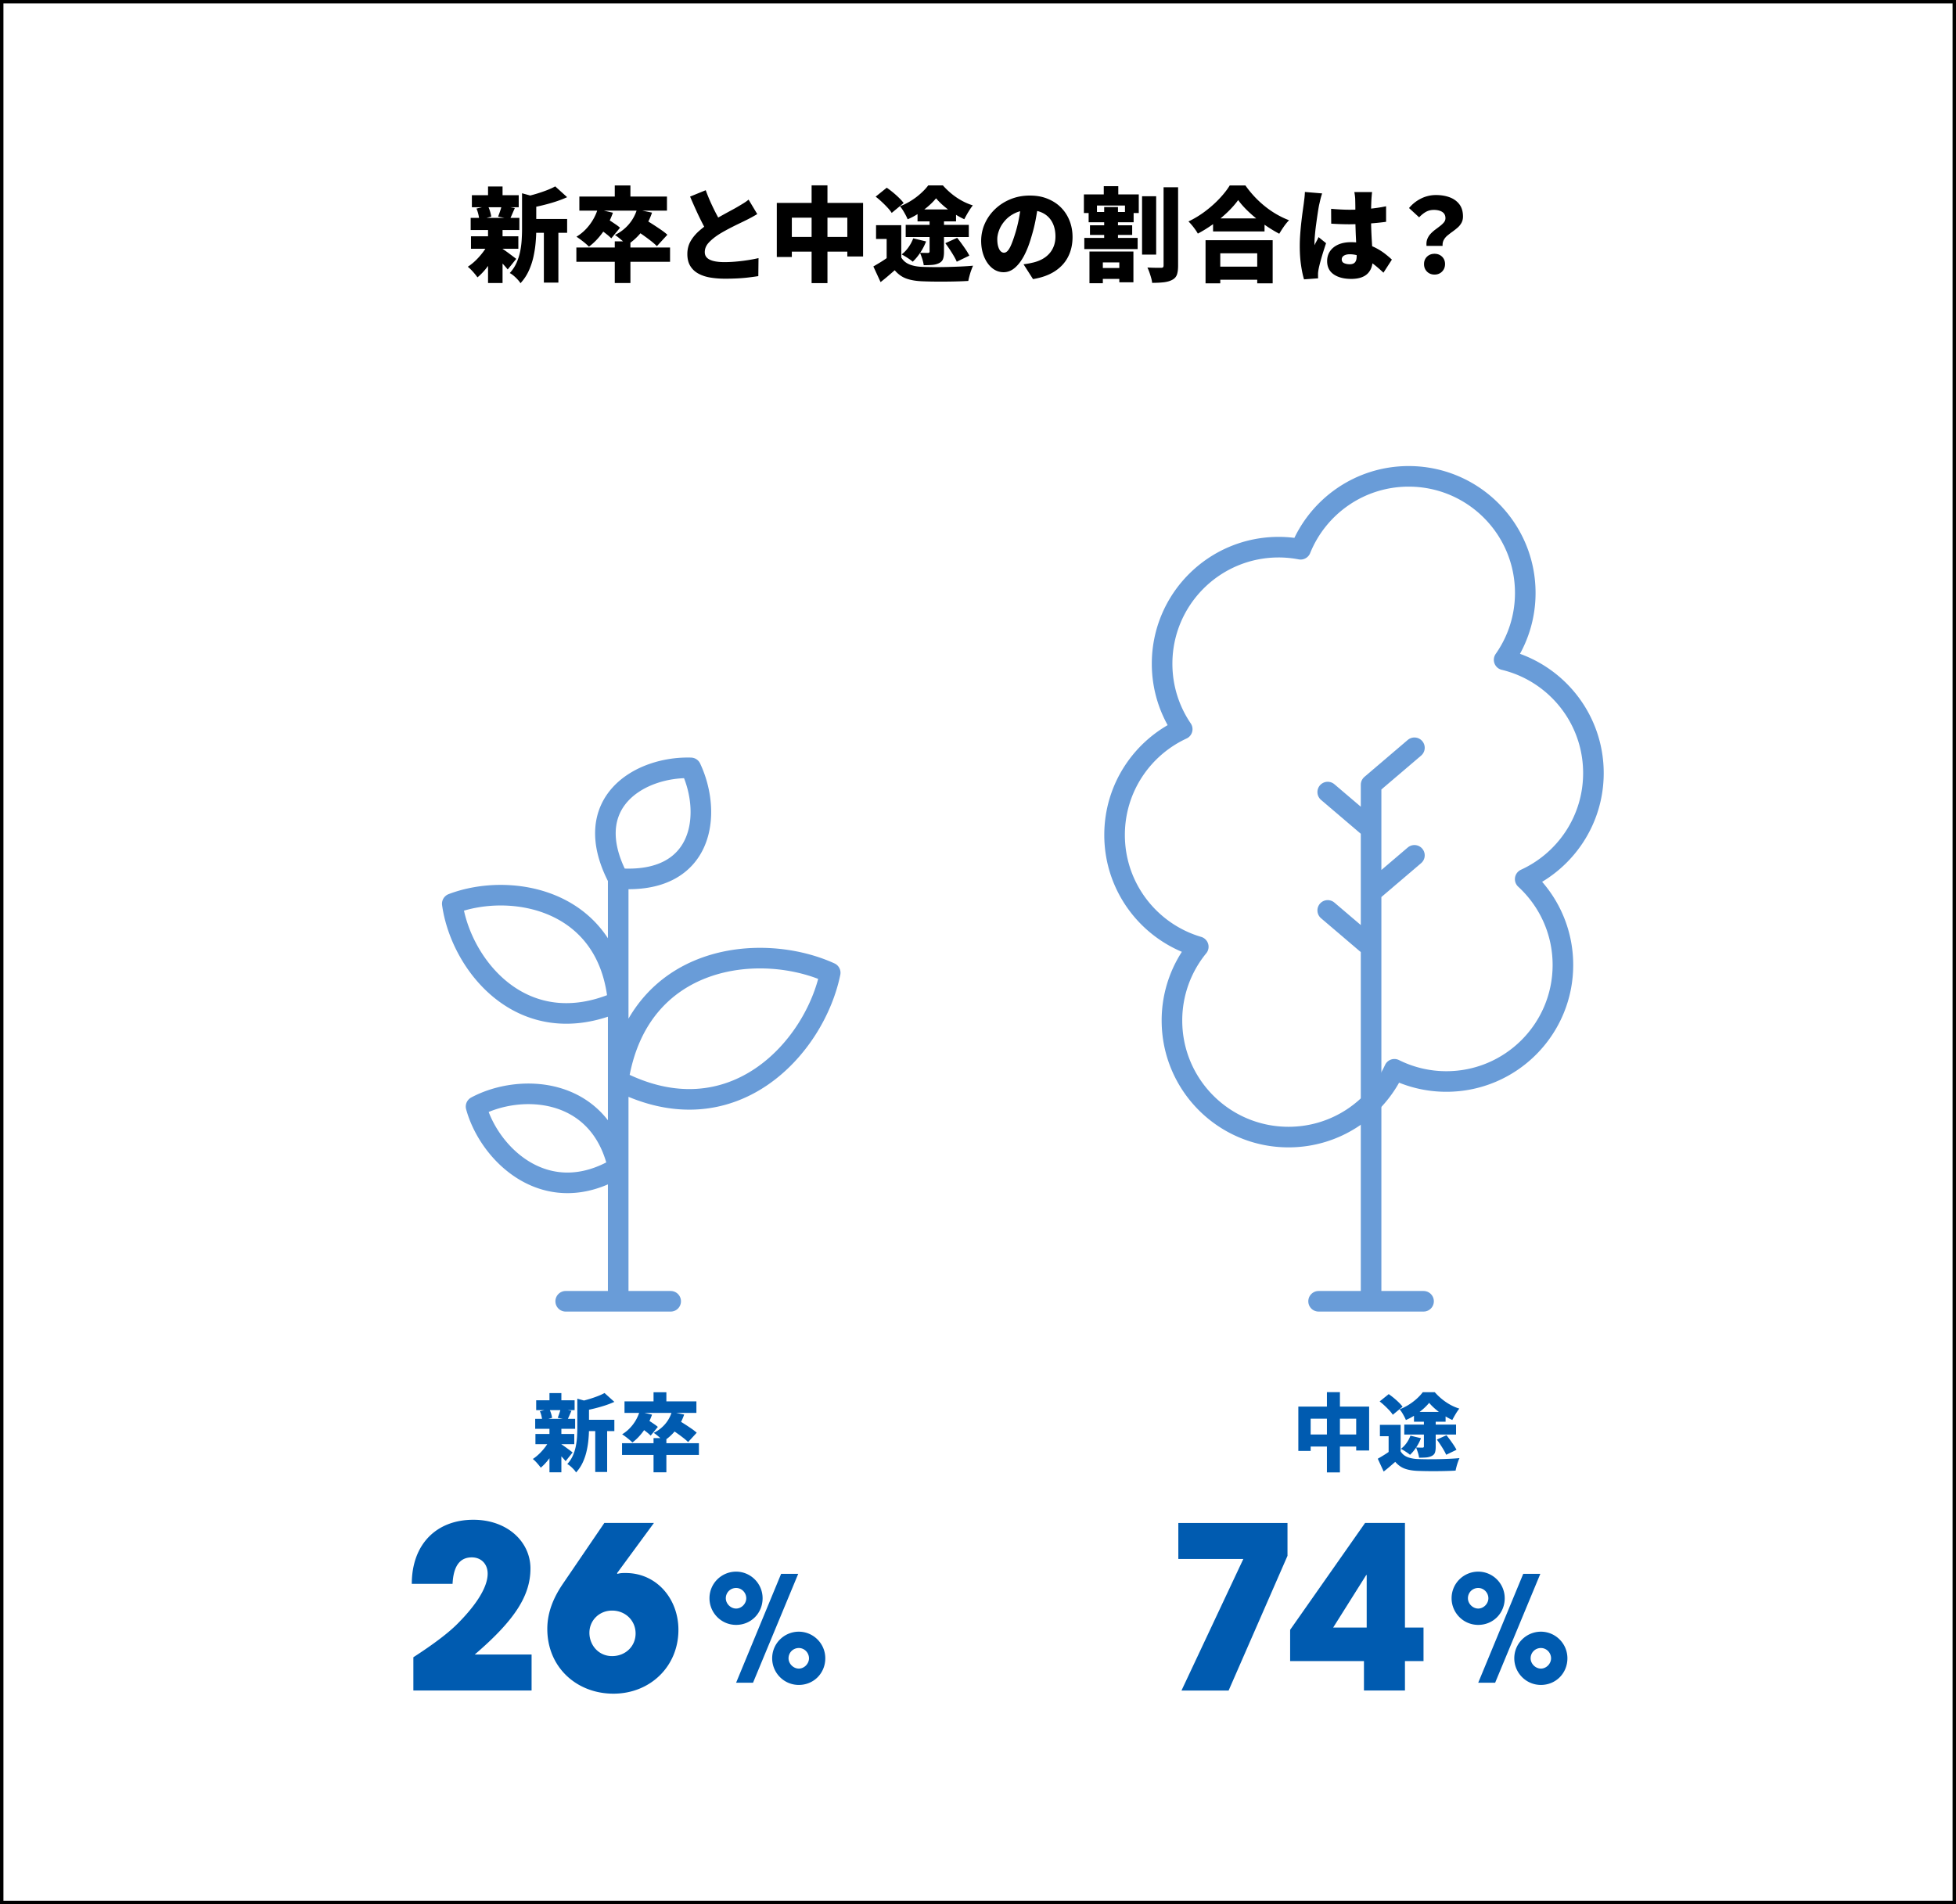
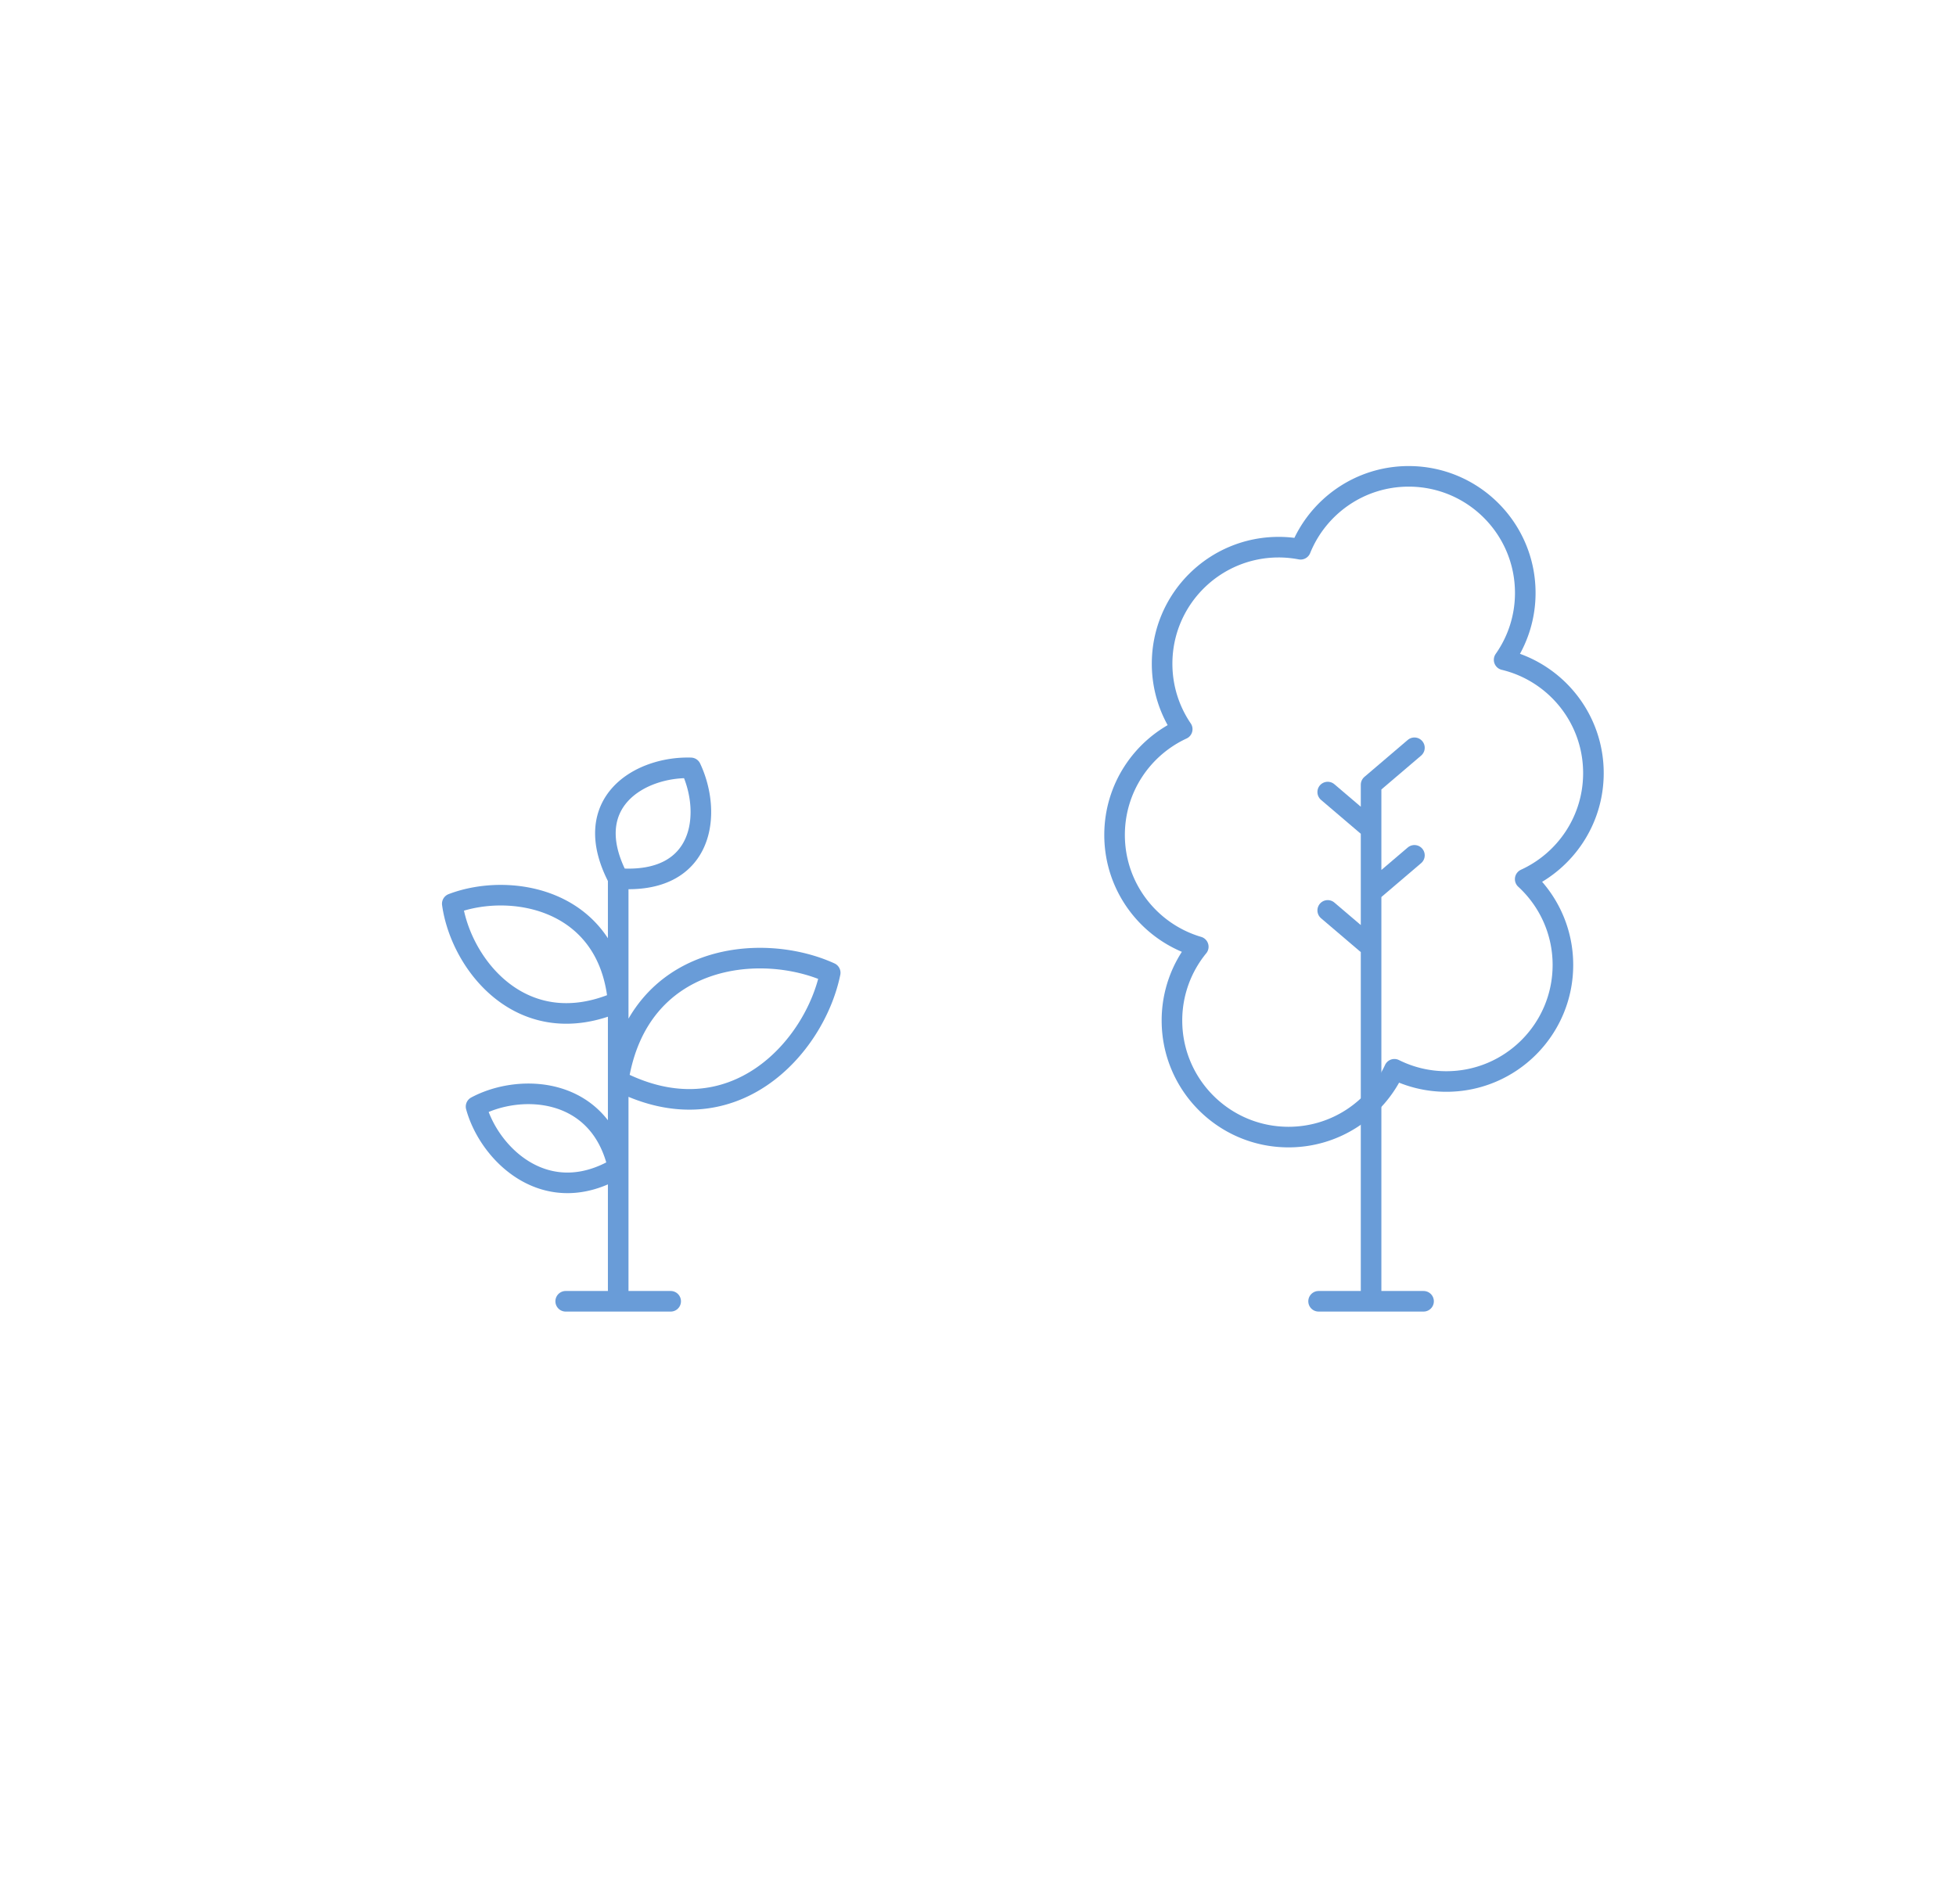
<svg xmlns="http://www.w3.org/2000/svg" id="_レイヤー_2" viewBox="0 0 570 555">
  <defs>
    <style>.cls-1,.cls-2{stroke-width:0}.cls-2{fill:#005bb0}.cls-3{fill:none;stroke:#699cd8;stroke-linecap:round;stroke-linejoin:round;stroke-width:6px}</style>
  </defs>
  <g id="_アタリケイ">
-     <path d="M378.36 409.98h20.62v12.8h-3.77v-9.28h-13.27v9.4h-3.59v-12.92Zm1.85 8.12h17.08v3.52h-17.08v-3.52Zm6.47-12.33h3.79v23.38h-3.79v-23.38ZM408.16 423.02c.46.76 1.11 1.3 1.94 1.65.84.34 1.85.54 3.05.59.75.03 1.64.05 2.66.06 1.02 0 2.09 0 3.21-.02s2.23-.06 3.32-.11c1.09-.05 2.08-.11 2.97-.2-.13.28-.28.64-.43 1.08-.16.44-.3.89-.42 1.34-.12.45-.22.86-.28 1.22-.79.05-1.66.09-2.62.11-.96.03-1.94.04-2.95.05-1.01 0-1.99 0-2.94-.01-.95-.02-1.81-.04-2.58-.07-1.46-.06-2.7-.28-3.73-.65-1.03-.37-1.95-1.03-2.77-1.98-.51.44-1.03.89-1.56 1.35s-1.14.95-1.81 1.48l-1.72-3.74c.54-.31 1.11-.65 1.7-1.01s1.16-.74 1.7-1.13h3.27Zm-6.13-14.54 2.66-2.14a23.338 23.338 0 0 1 2.94 2.43c.45.44.82.85 1.1 1.23l-2.86 2.36c-.23-.38-.56-.8-.98-1.26-.43-.46-.89-.92-1.39-1.39-.5-.47-.99-.88-1.46-1.24Zm6.13 6.82v9.28h-3.5v-5.98h-2.54v-3.3h6.03Zm8.32-6.43c-.49.61-1.1 1.23-1.82 1.86-.72.63-1.51 1.22-2.36 1.77-.85.55-1.72 1.01-2.61 1.39-.18-.46-.45-1-.8-1.61a9.82 9.82 0 0 0-1.02-1.51c.9-.35 1.78-.79 2.65-1.33.86-.54 1.65-1.14 2.36-1.78.71-.65 1.29-1.28 1.73-1.88h3.5c.64.72 1.34 1.4 2.1 2.02s1.57 1.17 2.42 1.64c.85.47 1.73.84 2.63 1.12-.36.46-.73 1-1.09 1.61s-.69 1.19-.95 1.71c-.79-.36-1.61-.81-2.46-1.35s-1.65-1.13-2.4-1.77c-.75-.64-1.38-1.26-1.88-1.87Zm-5.47 9.58 3.08.74c-.36.93-.83 1.83-1.4 2.69-.58.86-1.17 1.58-1.8 2.15-.2-.18-.46-.38-.78-.6-.32-.22-.65-.43-.98-.64-.34-.21-.63-.37-.87-.51a7.78 7.78 0 0 0 1.65-1.73c.48-.68.84-1.38 1.11-2.1Zm-1.79-3.23h15.09v2.9h-15.09v-2.9Zm2.83-3.69h9.21v2.86h-9.21v-2.86Zm2.88 1.92h3.45v8.22c0 .74-.08 1.32-.23 1.74-.16.42-.47.74-.95.97-.48.23-1.01.37-1.61.42-.6.05-1.28.07-2.06.07-.05-.44-.16-.94-.34-1.5-.18-.56-.36-1.05-.54-1.48.34.02.71.03 1.11.04.39 0 .66.01.79.01.26 0 .39-.12.39-.34v-8.15Zm3.76 6.15 2.83-1.28a41.782 41.782 0 0 1 2.12 2.9c.33.49.59.94.79 1.35l-3 1.45c-.16-.39-.4-.85-.7-1.37s-.63-1.04-.98-1.58-.7-1.03-1.05-1.49ZM160.14 419.75l2.51.91c-.38.89-.84 1.77-1.38 2.66-.54.89-1.13 1.71-1.76 2.49-.63.77-1.28 1.43-1.93 1.97-.26-.38-.62-.82-1.07-1.33-.45-.51-.87-.91-1.24-1.21.64-.41 1.27-.92 1.88-1.51s1.18-1.24 1.7-1.92.95-1.37 1.29-2.06Zm-4.18-6.2h11.64v2.9h-11.64v-2.9Zm.07 4.4h11.32v2.98h-11.32v-2.98Zm.22-9.82h11.2v2.88h-11.2v-2.88Zm1.09 3.2 2.73-.67c.2.39.37.83.52 1.32.15.48.25.91.29 1.27l-2.88.79c-.02-.38-.09-.82-.21-1.33-.12-.51-.27-.97-.46-1.38Zm2.78-5.29h3.47v3.32h-3.47v-3.32Zm0 10.34h3.47v12.75h-3.47v-12.75Zm3.25 4.45c.18.1.43.26.76.49.33.23.68.48 1.05.75s.71.52 1.01.75.53.4.68.52l-2.04 2.54c-.2-.25-.44-.53-.73-.85-.29-.32-.59-.64-.91-.97-.32-.33-.63-.64-.94-.93-.3-.3-.57-.55-.8-.76l1.92-1.53Zm0-10.21 3.15.59c-.23.53-.44 1.01-.63 1.45s-.37.83-.53 1.16l-2.83-.57c.1-.26.2-.55.31-.85.11-.3.21-.61.31-.92.1-.31.17-.6.22-.86Zm4.87-2.95 4.11 1.13c-.02.23-.25.39-.71.49v7.01c0 .92-.04 1.94-.14 3.05-.09 1.12-.26 2.26-.52 3.43-.25 1.17-.63 2.31-1.13 3.41-.5 1.1-1.16 2.09-1.98 2.98-.15-.26-.37-.56-.68-.89s-.62-.64-.96-.92c-.34-.29-.64-.5-.92-.63.67-.74 1.21-1.54 1.6-2.41.39-.87.68-1.77.87-2.7.19-.93.31-1.85.37-2.76.06-.91.09-1.79.09-2.62v-8.59Zm7.93-1.65 2.86 2.58c-.87.39-1.8.75-2.79 1.07-.99.32-1.99.6-3 .85s-1.99.46-2.94.64c-.08-.38-.23-.84-.46-1.38a9.2 9.2 0 0 0-.65-1.33c.85-.2 1.71-.43 2.57-.69.86-.26 1.67-.54 2.44-.84.76-.29 1.42-.6 1.98-.91Zm-6.35 7.8h9.21v3.3h-9.21v-3.3Zm3.64 1.48h3.47v13.73h-3.47V415.3ZM181.27 420.64h22.4v3.42h-22.4v-3.42Zm5.1-9.16 3.64.84c-.59 1.69-1.39 3.24-2.4 4.65-1.01 1.41-2.12 2.57-3.33 3.47-.21-.23-.5-.5-.86-.8-.36-.3-.73-.6-1.12-.89s-.72-.52-1-.7c1.18-.71 2.21-1.64 3.1-2.79s1.54-2.42 1.97-3.78Zm-4.38-3.03h20.95v3.37h-20.95v-3.37Zm4.5 7.53 1.99-2.29c.34.2.72.43 1.13.7s.8.54 1.18.8c.38.26.68.5.91.71l-2.09 2.54c-.21-.23-.5-.49-.86-.79-.36-.29-.74-.59-1.14-.89s-.78-.56-1.12-.79Zm3.96-10.18h3.74v3.99h-3.74v-3.99Zm0 13.36h3.74v9.97h-3.74v-9.97Zm5.3-7.61 3.62.74c-.58 1.71-1.39 3.22-2.45 4.54-1.06 1.32-2.24 2.39-3.56 3.21-.2-.23-.47-.5-.82-.8-.35-.3-.71-.61-1.08-.91-.37-.3-.69-.54-.97-.7 1.28-.62 2.38-1.46 3.29-2.51a9.801 9.801 0 0 0 1.98-3.57Zm-.6 4.71 2.34-2.41c.57.33 1.21.71 1.91 1.16.7.44 1.37.89 2.03 1.34s1.19.87 1.6 1.24l-2.51 2.73c-.36-.38-.85-.81-1.48-1.29-.62-.48-1.28-.97-1.97-1.45s-1.33-.92-1.92-1.32ZM120.46 492.73v-9.7c6.01-3.89 10.36-7.19 13.07-9.97 5.54-5.61 8.58-10.62 8.58-14.39 0-2.84-1.91-4.75-4.62-4.75-3.43 0-5.35 2.44-5.61 7.72H120c0-11.42 7.06-18.68 17.95-18.68 9.96 0 16.63 6.47 16.63 14.19s-4.29 14.85-16.23 25.08h16.56v10.49h-34.45ZM179.94 458.74c.79-.26 1.52-.26 2.38-.26 9.04 0 15.38 7.52 15.38 16.56 0 10.69-8.25 18.61-18.94 18.61s-19.27-7.66-19.27-18.88c0-4.88 1.85-9.17 4.49-13.07l12.14-17.82h14.45l-10.76 14.65.13.2Zm-1.58 10.69c-3.7 0-6.6 2.84-6.6 6.47s2.71 6.8 6.6 6.8 6.86-2.84 6.86-6.6-2.97-6.67-6.86-6.67ZM206.75 465.84c0-4.38 3.56-7.76 7.76-7.76s7.72 3.43 7.72 7.76-3.35 7.76-7.72 7.76-7.76-3.56-7.76-7.76Zm10.72 0c0-1.59-1.29-3-2.96-3s-3 1.33-3 3c0 1.59 1.42 3 3 3s2.96-1.42 2.96-3Zm-2.96 24.62 13.12-31.74h4.98l-13.17 31.74h-4.93Zm10.51-7.12c0-4.38 3.56-7.76 7.76-7.76s7.72 3.43 7.72 7.76-3.35 7.76-7.72 7.76-7.76-3.56-7.76-7.76Zm10.73 0c0-1.59-1.29-3-2.96-3s-3 1.33-3 3c0 1.59 1.42 3 3 3s2.96-1.42 2.96-3ZM344.3 492.73l18.02-38.34h-18.94V443.9h31.81v9.57l-17.16 39.27H344.3ZM397.47 492.73v-8.58h-21.51v-9.11l21.84-31.15h11.62v30.49h5.41v9.77h-5.41v8.58h-11.95Zm.79-33.66h-.13l-9.63 15.31h9.77v-15.31ZM423.01 465.84c0-4.38 3.56-7.76 7.76-7.76s7.72 3.43 7.72 7.76-3.35 7.76-7.72 7.76-7.76-3.56-7.76-7.76Zm10.72 0c0-1.59-1.29-3-2.96-3s-3 1.33-3 3c0 1.59 1.42 3 3 3s2.96-1.42 2.96-3Zm-2.96 24.62 13.12-31.74h4.98l-13.17 31.74h-4.93Zm10.51-7.12c0-4.38 3.56-7.76 7.76-7.76s7.72 3.43 7.72 7.76-3.35 7.76-7.72 7.76-7.76-3.56-7.76-7.76Zm10.72 0c0-1.59-1.29-3-2.96-3s-3 1.33-3 3c0 1.59 1.42 3 3 3s2.96-1.42 2.96-3Z" class="cls-2" />
-     <path d="m142.26 71.06 3.06 1.11c-.46 1.08-1.02 2.16-1.68 3.24s-1.38 2.09-2.14 3.03c-.77.94-1.56 1.74-2.36 2.4-.32-.46-.75-1-1.3-1.62-.55-.62-1.06-1.11-1.52-1.47a15.2 15.2 0 0 0 2.3-1.84c.75-.73 1.44-1.51 2.07-2.34.63-.83 1.16-1.66 1.58-2.5Zm-5.1-7.56h14.19v3.54h-14.19V63.5Zm.09 5.37h13.8v3.63h-13.8v-3.63Zm.26-11.97h13.65v3.51h-13.65V56.9Zm1.33 3.9 3.33-.81c.24.48.45 1.01.63 1.6.18.59.3 1.11.36 1.54l-3.51.96c-.02-.46-.1-1-.25-1.62-.15-.62-.33-1.18-.55-1.68Zm3.38-6.45h4.23v4.05h-4.23v-4.05Zm0 12.6h4.23v15.54h-4.23V66.95Zm3.96 5.43c.22.12.53.32.93.6.4.28.82.58 1.27.92s.86.64 1.23.92.64.49.83.63l-2.49 3.09c-.24-.3-.54-.65-.88-1.04-.35-.39-.72-.79-1.11-1.19a57.167 57.167 0 0 0-2.12-2.07l2.34-1.86Zm0-12.45 3.84.72c-.28.64-.54 1.23-.77 1.77-.23.54-.45 1.01-.64 1.41l-3.45-.69c.12-.32.24-.66.38-1.04.13-.37.25-.74.38-1.12.12-.38.21-.73.27-1.05Zm5.95-3.6 5.01 1.38c-.02.28-.31.48-.87.6v8.55c0 1.12-.05 2.36-.17 3.72-.11 1.36-.32 2.75-.63 4.18-.31 1.43-.77 2.82-1.38 4.16s-1.42 2.55-2.42 3.63c-.18-.32-.46-.68-.83-1.08s-.76-.78-1.17-1.12-.79-.6-1.12-.76c.82-.9 1.47-1.88 1.95-2.94s.83-2.15 1.07-3.29c.23-1.13.38-2.25.45-3.36.07-1.11.11-2.17.11-3.2V56.33Zm9.66-2.01 3.48 3.15c-1.06.48-2.2.92-3.4 1.31-1.21.39-2.43.73-3.66 1.03-1.23.3-2.43.56-3.58.78-.1-.46-.29-1.02-.56-1.68-.27-.66-.54-1.2-.79-1.62 1.04-.24 2.08-.52 3.14-.84 1.05-.32 2.04-.66 2.97-1.02.93-.36 1.73-.73 2.42-1.11Zm-7.74 9.51h11.22v4.02h-11.22v-4.02Zm4.44 1.8h4.23v16.74h-4.23V65.63ZM167.96 72.14h27.3v4.17h-27.3v-4.17Zm6.21-11.16 4.44 1.02c-.72 2.06-1.7 3.95-2.92 5.67-1.23 1.72-2.59 3.13-4.07 4.23-.26-.28-.61-.61-1.05-.98a29.6 29.6 0 0 0-2.58-1.93c1.44-.86 2.7-2 3.78-3.41 1.08-1.41 1.88-2.94 2.4-4.61Zm-5.34-3.69h25.53v4.11h-25.53v-4.11Zm5.49 9.18 2.43-2.79c.42.24.88.53 1.38.86s.98.66 1.44.97c.46.32.83.61 1.11.87l-2.55 3.09c-.26-.28-.61-.6-1.05-.96-.44-.36-.91-.72-1.39-1.08-.49-.36-.95-.68-1.37-.96Zm4.83-12.42h4.56v4.86h-4.56v-4.86Zm0 16.29h4.56v12.15h-4.56V70.34Zm6.45-9.27 4.41.9c-.7 2.08-1.69 3.93-2.98 5.54-1.29 1.61-2.74 2.92-4.33 3.92-.24-.28-.58-.6-1-.97-.43-.37-.87-.74-1.32-1.11s-.85-.66-1.19-.86c1.56-.76 2.9-1.78 4.01-3.06 1.11-1.28 1.91-2.73 2.41-4.35Zm-.72 5.73 2.85-2.94c.7.4 1.47.87 2.32 1.41.85.54 1.67 1.09 2.48 1.64.8.55 1.45 1.05 1.95 1.51l-3.06 3.33c-.44-.46-1.04-.99-1.8-1.58a62.42 62.42 0 0 0-2.4-1.77c-.84-.59-1.62-1.12-2.34-1.61ZM220.68 62.39a40.304 40.304 0 0 1-3.36 1.83c-.44.22-.97.48-1.6.78-.63.3-1.31.63-2.04 1s-1.47.75-2.21 1.16c-.74.4-1.44.81-2.1 1.23-1.16.76-2.12 1.55-2.87 2.37-.75.82-1.12 1.73-1.12 2.73s.48 1.71 1.44 2.19 2.4.72 4.32.72c1 0 2.08-.05 3.25-.15 1.17-.1 2.33-.24 3.5-.42 1.16-.18 2.21-.38 3.15-.6l-.06 5.25c-.9.14-1.84.27-2.83.39s-2.05.21-3.18.27c-1.13.06-2.37.09-3.71.09-1.54 0-2.98-.12-4.31-.34-1.33-.23-2.49-.62-3.48-1.17s-1.77-1.29-2.33-2.22c-.56-.93-.84-2.08-.84-3.46s.31-2.62.93-3.71 1.44-2.08 2.46-2.99c1.02-.9 2.12-1.74 3.3-2.52.68-.46 1.4-.91 2.16-1.33.76-.43 1.5-.84 2.24-1.25.73-.4 1.41-.77 2.04-1.11.63-.34 1.17-.64 1.6-.9.64-.38 1.21-.72 1.71-1.03.5-.31.97-.65 1.41-1.01l2.52 4.2Zm-15.03-6.96c.5 1.36 1.03 2.65 1.59 3.87.56 1.22 1.12 2.36 1.68 3.41.56 1.05 1.07 2 1.53 2.87l-4.17 2.43c-.56-.96-1.13-2.02-1.72-3.18-.59-1.16-1.18-2.38-1.75-3.65-.58-1.27-1.15-2.56-1.71-3.88l4.56-1.86ZM226.37 59.15h25.14v15.6h-4.59V63.44h-16.17V74.9h-4.38V59.15Zm2.25 9.9h20.82v4.29h-20.82v-4.29Zm7.89-15.03h4.62v28.5h-4.62v-28.5ZM262.64 75.05c.56.92 1.35 1.59 2.37 2.01 1.02.42 2.26.66 3.72.72.92.04 2 .06 3.24.07 1.24.01 2.54 0 3.92-.03 1.37-.03 2.72-.08 4.05-.14 1.33-.06 2.54-.14 3.62-.24-.16.34-.33.78-.53 1.32s-.36 1.08-.51 1.64c-.15.55-.27 1.04-.34 1.48-.96.06-2.03.11-3.2.14-1.17.03-2.37.05-3.6.06-1.23 0-2.43 0-3.58-.01-1.16-.02-2.21-.05-3.15-.09-1.78-.08-3.29-.34-4.54-.79s-2.38-1.25-3.38-2.42c-.62.54-1.26 1.09-1.91 1.65-.65.56-1.38 1.16-2.21 1.8l-2.1-4.56c.66-.38 1.35-.79 2.07-1.23.72-.44 1.41-.9 2.07-1.38h3.99Zm-7.47-17.73 3.24-2.61c.58.4 1.19.86 1.82 1.38.63.52 1.22 1.05 1.77 1.59s1 1.04 1.33 1.5l-3.48 2.88c-.28-.46-.68-.97-1.2-1.53-.52-.56-1.08-1.12-1.7-1.7-.61-.57-1.21-1.08-1.78-1.51Zm7.47 8.31v11.31h-4.26v-7.29h-3.09v-4.02h7.35Zm10.14-7.83c-.6.74-1.34 1.5-2.22 2.26-.88.77-1.84 1.49-2.88 2.16-1.04.67-2.1 1.24-3.18 1.7-.22-.56-.55-1.21-.98-1.96s-.84-1.37-1.25-1.84c1.1-.42 2.17-.96 3.23-1.62 1.05-.66 2.01-1.38 2.88-2.18.87-.79 1.58-1.55 2.12-2.29h4.26c.78.88 1.63 1.7 2.56 2.46.93.76 1.92 1.43 2.96 2 1.04.57 2.11 1.03 3.21 1.37-.44.56-.88 1.21-1.33 1.96s-.83 1.45-1.15 2.08c-.96-.44-1.96-.99-3-1.65-1.04-.66-2.02-1.38-2.93-2.16s-1.67-1.54-2.29-2.28Zm-6.66 11.67 3.75.9c-.44 1.14-1.01 2.23-1.71 3.29-.7 1.05-1.43 1.92-2.19 2.62-.24-.22-.55-.47-.95-.74a24.683 24.683 0 0 0-2.26-1.39c.76-.58 1.43-1.29 2.01-2.12s1.03-1.68 1.35-2.57Zm-2.19-3.93h18.39v3.54h-18.39v-3.54Zm3.45-4.5h11.22v3.48h-11.22v-3.48Zm3.51 2.34h4.2V73.4c0 .9-.1 1.6-.29 2.11-.19.51-.58.91-1.16 1.19s-1.24.45-1.96.51c-.73.06-1.57.09-2.5.09-.06-.54-.2-1.15-.42-1.83-.22-.68-.44-1.28-.66-1.8.42.02.87.04 1.35.04.48.01.8.01.96.01.32 0 .48-.14.48-.42v-9.93Zm4.59 7.5 3.45-1.56c.42.52.85 1.09 1.3 1.71s.88 1.23 1.28 1.83c.4.6.72 1.15.96 1.65l-3.66 1.77c-.2-.48-.49-1.04-.86-1.67s-.77-1.27-1.2-1.92c-.43-.65-.86-1.25-1.28-1.82ZM302.63 59.06c-.22 1.52-.49 3.14-.81 4.86-.32 1.72-.77 3.52-1.35 5.4-.58 2-1.27 3.75-2.07 5.25-.8 1.5-1.7 2.67-2.69 3.51s-2.08 1.26-3.25 1.26c-1.24 0-2.36-.41-3.34-1.21-.99-.81-1.77-1.91-2.34-3.3-.57-1.39-.86-2.94-.86-4.64s.36-3.46 1.08-5.05 1.72-3 3-4.21c1.28-1.22 2.78-2.18 4.5-2.88 1.72-.7 3.58-1.05 5.58-1.05s3.64.3 5.17.92 2.84 1.46 3.93 2.56c1.09 1.1 1.92 2.38 2.5 3.86.58 1.47.87 3.05.87 4.75 0 2.1-.42 4-1.26 5.68-.84 1.69-2.11 3.1-3.81 4.23-1.7 1.13-3.85 1.92-6.45 2.35l-2.76-4.32c.64-.08 1.18-.17 1.62-.25.44-.09.88-.19 1.32-.29.96-.24 1.83-.58 2.61-1.02.78-.44 1.45-.98 2.01-1.62.56-.64.99-1.38 1.29-2.21.3-.83.45-1.73.45-2.71 0-1.16-.17-2.21-.5-3.15s-.82-1.75-1.47-2.43c-.65-.68-1.45-1.2-2.39-1.56-.94-.36-2.02-.54-3.24-.54-1.56 0-2.93.28-4.1.83s-2.14 1.26-2.92 2.13-1.37 1.79-1.75 2.77c-.39.98-.58 1.89-.58 2.73s.09 1.58.27 2.17c.18.59.41 1.04.7 1.33s.62.45.98.45c.4 0 .77-.2 1.12-.6.35-.4.69-1 1.02-1.79s.68-1.76 1.04-2.92c.46-1.42.85-2.96 1.17-4.61s.55-3.26.69-4.84l5.01.15ZM315.86 56.66h15.99v5.43h-4.02V59.9h-8.16v2.19h-3.81v-5.43Zm.12 12.69h15.54v3.24h-15.54v-3.24Zm1.26-7.56h13.11v3h-13.11v-3Zm.24 11.52h12.81v8.97h-4.11v-5.79h-4.8v6.06h-3.9v-9.24Zm.15-7.65h12.3v2.82h-12.3v-2.82Zm1.65 12.45h8.79v3.18h-8.79v-3.18Zm2.37-23.85h4.23v4.2h-4.23v-4.2Zm.12 6.09h4.02v10.68h-4.02V60.35Zm11.04-3.15h4.11v17.01h-4.11V57.2Zm6.27-2.61h4.23v22.8c0 1.16-.12 2.06-.36 2.7s-.69 1.13-1.35 1.47c-.66.36-1.47.59-2.44.71-.97.11-2.11.17-3.41.17-.04-.42-.13-.9-.29-1.44-.15-.54-.32-1.08-.51-1.62a14.5 14.5 0 0 0-.58-1.41c.82.04 1.61.07 2.38.08.77 0 1.3.01 1.61.01.26 0 .44-.05.55-.15.11-.1.17-.28.17-.54V54.6ZM360.82 58.31c-.82 1.14-1.84 2.3-3.06 3.48a38.207 38.207 0 0 1-4.05 3.39 38.514 38.514 0 0 1-4.65 2.91c-.18-.34-.42-.73-.74-1.17-.31-.44-.64-.87-.99-1.29-.35-.42-.68-.78-1-1.08 1.72-.82 3.36-1.82 4.92-3s2.96-2.43 4.19-3.75c1.23-1.32 2.21-2.57 2.92-3.75h4.56c.82 1.16 1.71 2.25 2.68 3.29.97 1.03 2 1.98 3.09 2.85s2.22 1.64 3.39 2.31c1.17.67 2.36 1.24 3.56 1.69-.54.56-1.05 1.19-1.53 1.88s-.92 1.38-1.32 2.06a39.67 39.67 0 0 1-3.45-2.06 40.88 40.88 0 0 1-3.33-2.46c-1.06-.87-2.04-1.75-2.93-2.65-.89-.9-1.64-1.78-2.26-2.64Zm-9.51 11.7h19.56v12.57h-4.5v-8.76H355.6v8.76h-4.29V70.01Zm1.92 7.71h15.15v3.81h-15.15v-3.81Zm.27-14.07h15v3.81h-15v-3.81ZM385.29 56.36c-.08.22-.18.54-.3.96s-.22.83-.31 1.23-.16.69-.2.87c-.08.32-.18.82-.29 1.5-.11.68-.23 1.46-.36 2.36-.13.89-.25 1.8-.38 2.74-.12.94-.21 1.83-.28 2.66-.07.83-.11 1.53-.11 2.08v.33c0 .18 0 .3.03.36.12-.3.24-.57.38-.81l.39-.72c.13-.24.25-.51.38-.81l2.19 1.77c-.3.9-.6 1.82-.89 2.75s-.54 1.8-.76 2.62c-.22.82-.39 1.52-.51 2.1-.04.2-.08.45-.12.74s-.06.51-.06.67v.62c0 .25.01.5.03.74l-4.11.3c-.32-1.02-.61-2.37-.86-4.05-.25-1.68-.38-3.54-.38-5.58 0-1.14.04-2.33.13-3.56s.2-2.42.33-3.55.26-2.17.39-3.11c.13-.93.23-1.67.31-2.23.06-.46.12-1 .2-1.62.07-.62.11-1.21.13-1.77l5.01.42Zm14.55-.39c-.04.28-.07.6-.1.96s-.06.71-.08 1.05c-.02.3-.04.72-.06 1.26-.02.54-.04 1.15-.04 1.84-.01.69-.02 1.44-.02 2.24 0 1.5.03 2.85.08 4.06.05 1.21.11 2.3.17 3.27s.12 1.85.17 2.64.08 1.53.08 2.21c0 .88-.12 1.67-.36 2.38s-.61 1.32-1.11 1.83c-.5.51-1.15.9-1.94 1.17-.79.27-1.75.41-2.87.41-2.12 0-3.82-.44-5.1-1.32-1.28-.88-1.92-2.17-1.92-3.87 0-1.12.29-2.09.87-2.92.58-.83 1.39-1.47 2.43-1.92s2.26-.67 3.66-.67c1.5 0 2.85.16 4.06.48 1.21.32 2.31.74 3.29 1.26s1.85 1.08 2.6 1.67 1.4 1.14 1.96 1.67l-2.46 3.81c-1.2-1.14-2.35-2.11-3.45-2.91-1.1-.8-2.17-1.41-3.21-1.83a8.35 8.35 0 0 0-3.15-.63c-.7 0-1.26.13-1.69.39-.43.26-.65.63-.65 1.11 0 .52.23.88.69 1.09.46.21 1.01.32 1.65.32.48 0 .87-.09 1.17-.27.3-.18.51-.45.65-.81.13-.36.19-.81.19-1.35 0-.5-.02-1.16-.06-1.97-.04-.81-.08-1.71-.13-2.71s-.1-2.06-.13-3.18c-.04-1.12-.06-2.25-.06-3.39 0-1.2 0-2.28-.01-3.24-.01-.96-.03-1.64-.04-2.04 0-.22-.03-.54-.08-.96s-.11-.79-.17-1.11h5.19Zm-11.94 4.89c.88.08 1.76.14 2.66.19.89.05 1.79.08 2.71.08 1.84 0 3.68-.08 5.52-.25s3.55-.42 5.13-.76v4.53c-1.56.22-3.26.39-5.1.51-1.84.12-3.68.19-5.52.21-.9 0-1.8-.02-2.7-.05-.9-.03-1.79-.07-2.67-.13l-.03-4.32ZM415.71 71.69c-.08-.76 0-1.43.22-2.01.23-.58.55-1.09.97-1.54.42-.45.88-.86 1.38-1.23.5-.37.97-.72 1.41-1.07.44-.34.81-.69 1.1-1.05.29-.36.43-.76.43-1.2 0-.56-.15-1.01-.43-1.37-.29-.35-.69-.61-1.2-.78s-1.09-.26-1.75-.26c-.86 0-1.62.19-2.29.56-.67.37-1.33.91-2 1.6l-2.94-2.7c.94-1.14 2.09-2.06 3.45-2.75a9.612 9.612 0 0 1 4.41-1.04c1.48 0 2.81.22 3.99.66 1.18.44 2.12 1.12 2.82 2.04s1.05 2.1 1.05 3.54c0 .72-.15 1.34-.45 1.88-.3.53-.68 1-1.14 1.39-.46.4-.95.79-1.47 1.16-.52.37-1 .75-1.46 1.12s-.81.81-1.08 1.3-.38 1.07-.34 1.72h-4.68Zm2.34 8.34c-.9 0-1.63-.29-2.21-.87s-.86-1.31-.86-2.19.29-1.6.87-2.16c.58-.56 1.31-.84 2.19-.84s1.61.28 2.19.84c.58.56.87 1.28.87 2.16s-.29 1.61-.87 2.19-1.31.87-2.19.87Z" class="cls-1" />
    <path d="M384.25 379.28h30.59M412.18 217.95l-12.63 10.77v150.56M412.18 249.3l-12.63 10.77M386.91 230.86l12.64 10.77M386.91 265.35l12.64 10.77" class="cls-3" />
    <path d="M444.47 256.23c11.72-5.36 19.87-17.17 19.87-30.9 0-16.02-11.09-29.44-26.02-33.02a33.784 33.784 0 0 0 6.16-19.5c0-18.76-15.21-33.97-33.97-33.97-14.26 0-26.46 8.79-31.5 21.25-2.07-.39-4.2-.61-6.39-.61-18.76 0-33.97 15.21-33.97 33.97 0 7.07 2.16 13.64 5.86 19.08-11.64 5.39-19.71 17.16-19.71 30.83 0 15.43 10.3 28.45 24.39 32.59a33.85 33.85 0 0 0-7.67 21.5c0 18.76 15.21 33.97 33.97 33.97 13.69 0 25.47-8.1 30.85-19.76 4.56 2.27 9.7 3.56 15.14 3.56 18.76 0 33.97-15.21 33.97-33.97 0-9.9-4.24-18.8-10.99-25.01ZM164.85 379.28h30.59M180.15 256.07v123.21M201.31 223.81c-14.76-.45-32.81 10.04-21.16 32.25 25.02 1.84 27.45-18.9 21.16-32.25ZM241.93 283.53c-20.26-9.23-56.04-5.51-61.78 31.46 33.27 17.1 57.33-9.65 61.78-31.46ZM131.8 263.41c16.85-6.43 45.58-1.61 48.34 28.57-27.77 12.13-45.85-10.71-48.34-28.57ZM138.73 322.53c12.75-6.85 36.12-5.96 41.42 17.77-20.86 12.51-37.6-3.82-41.42-17.77Z" class="cls-3" />
-     <path d="M569 1v553H1V1h568m1-1H0v555h570V0Z" class="cls-1" />
  </g>
</svg>